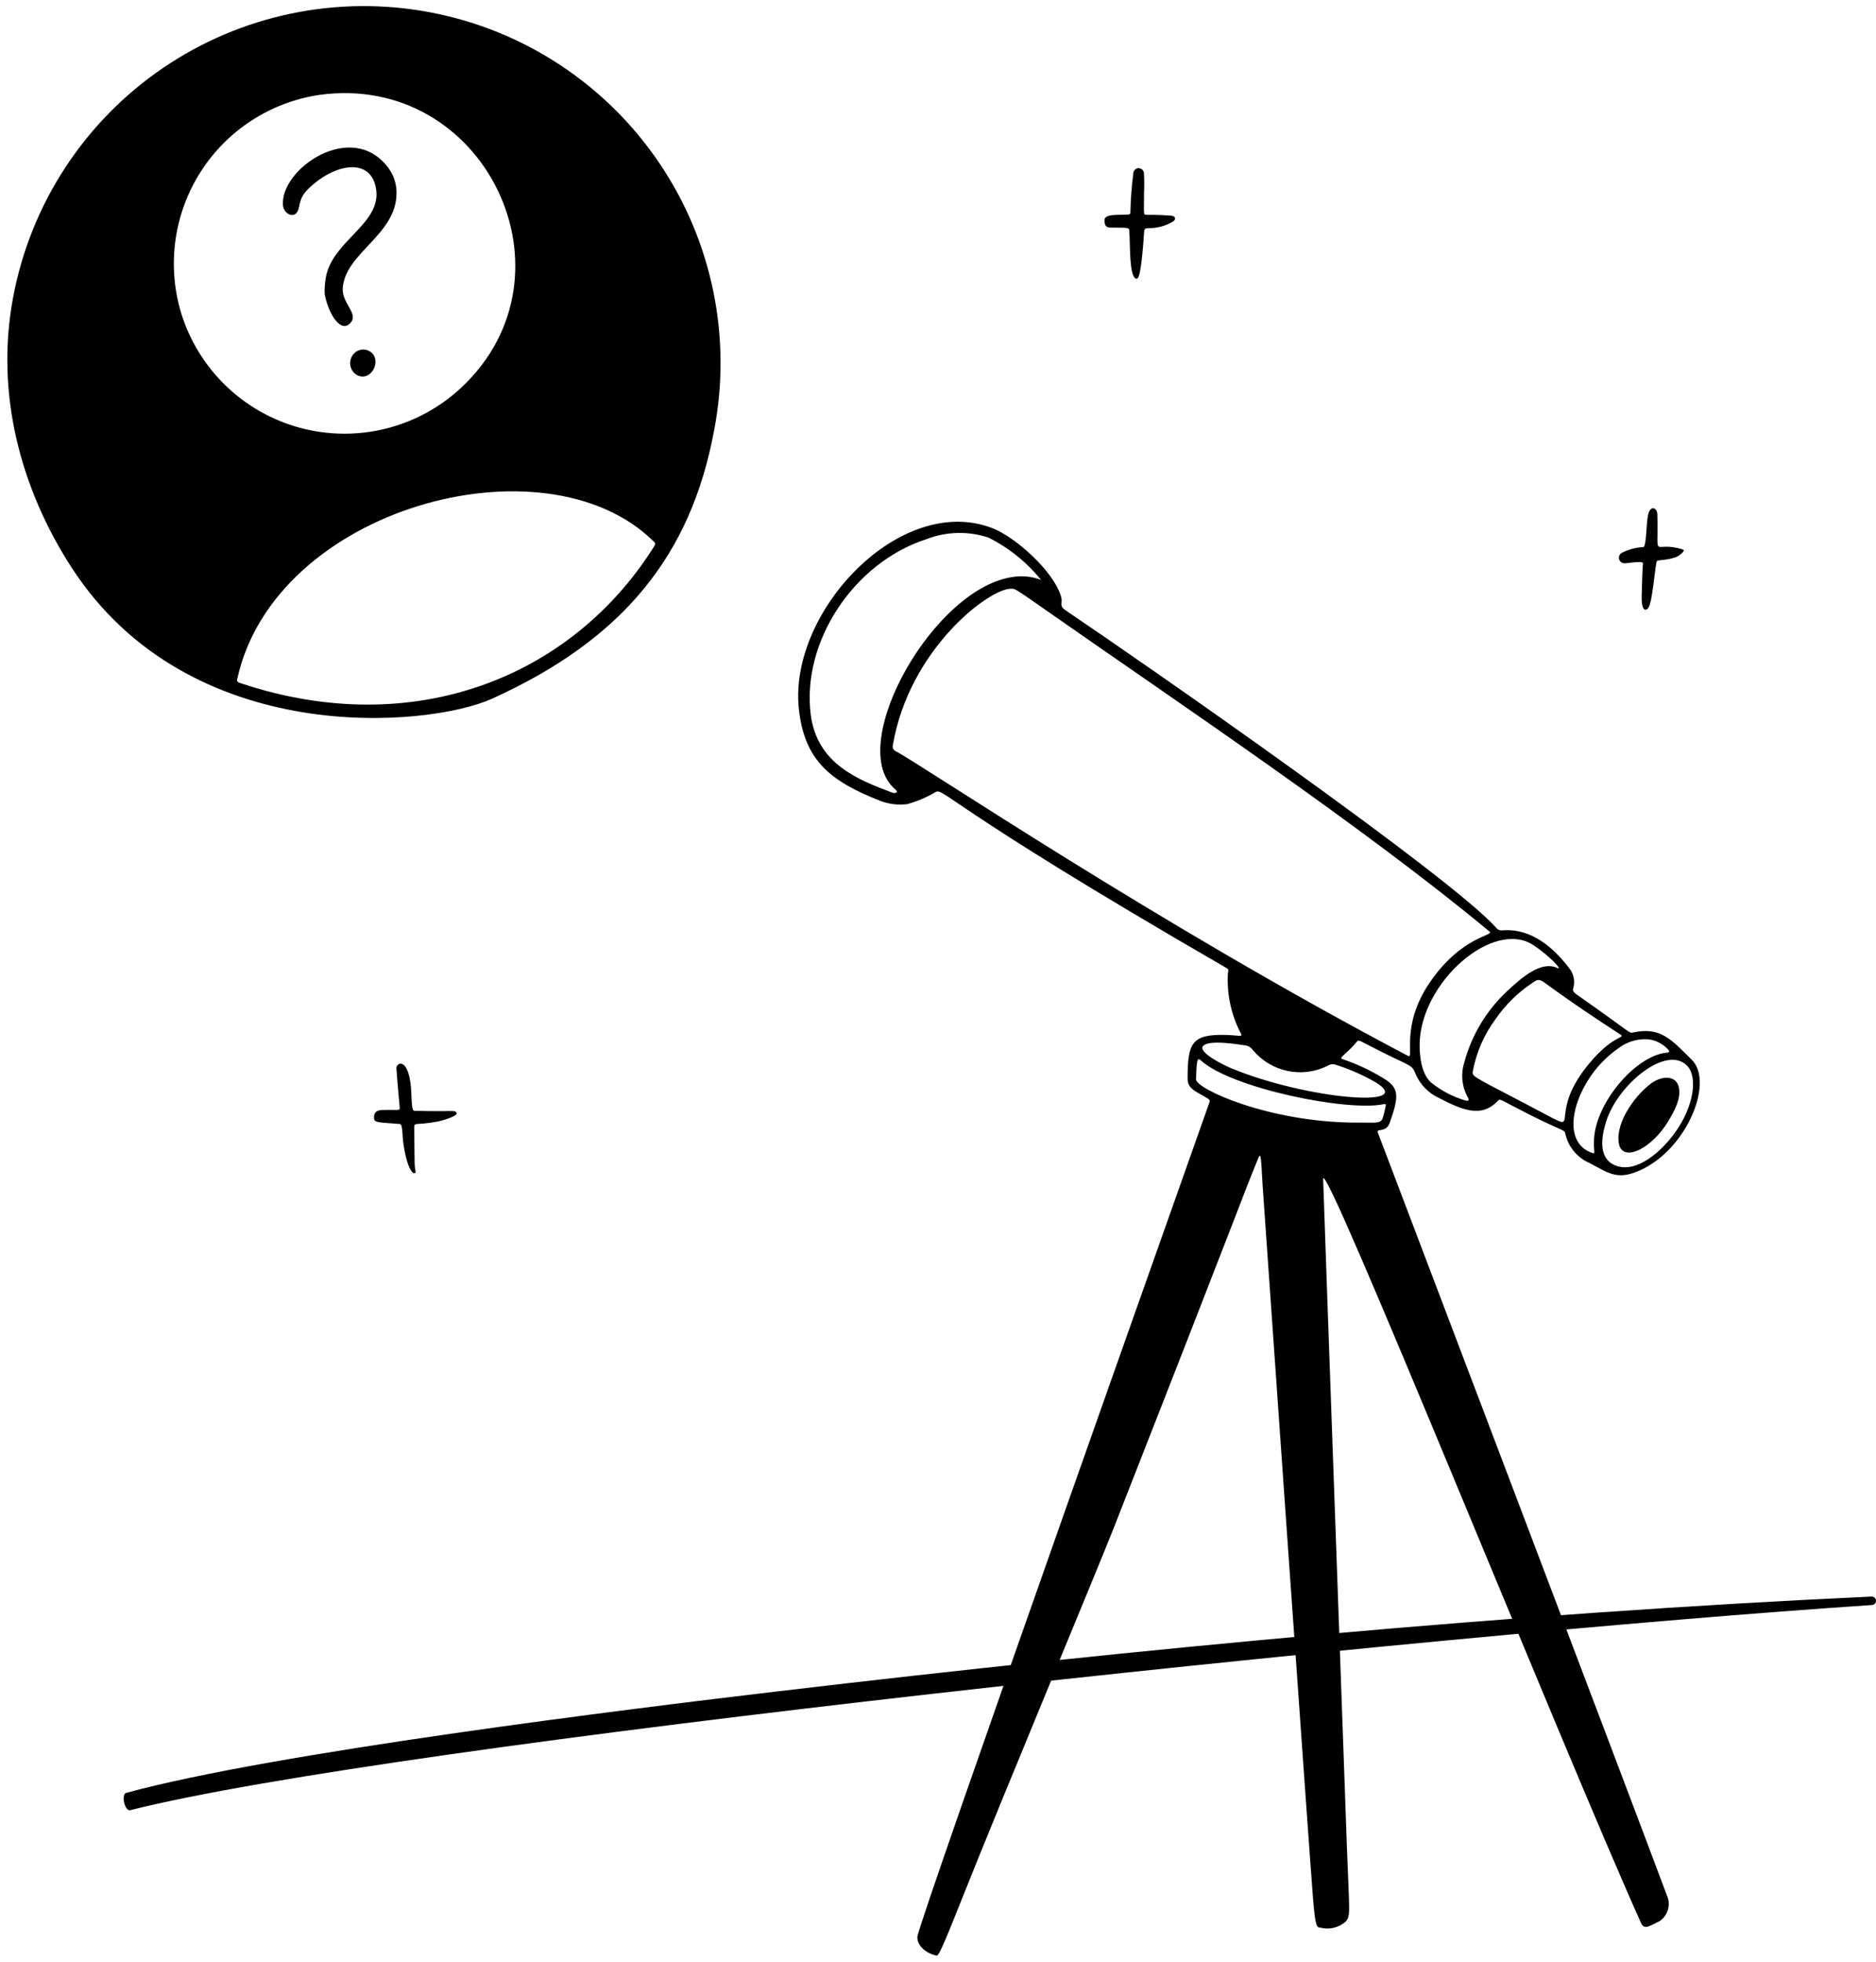
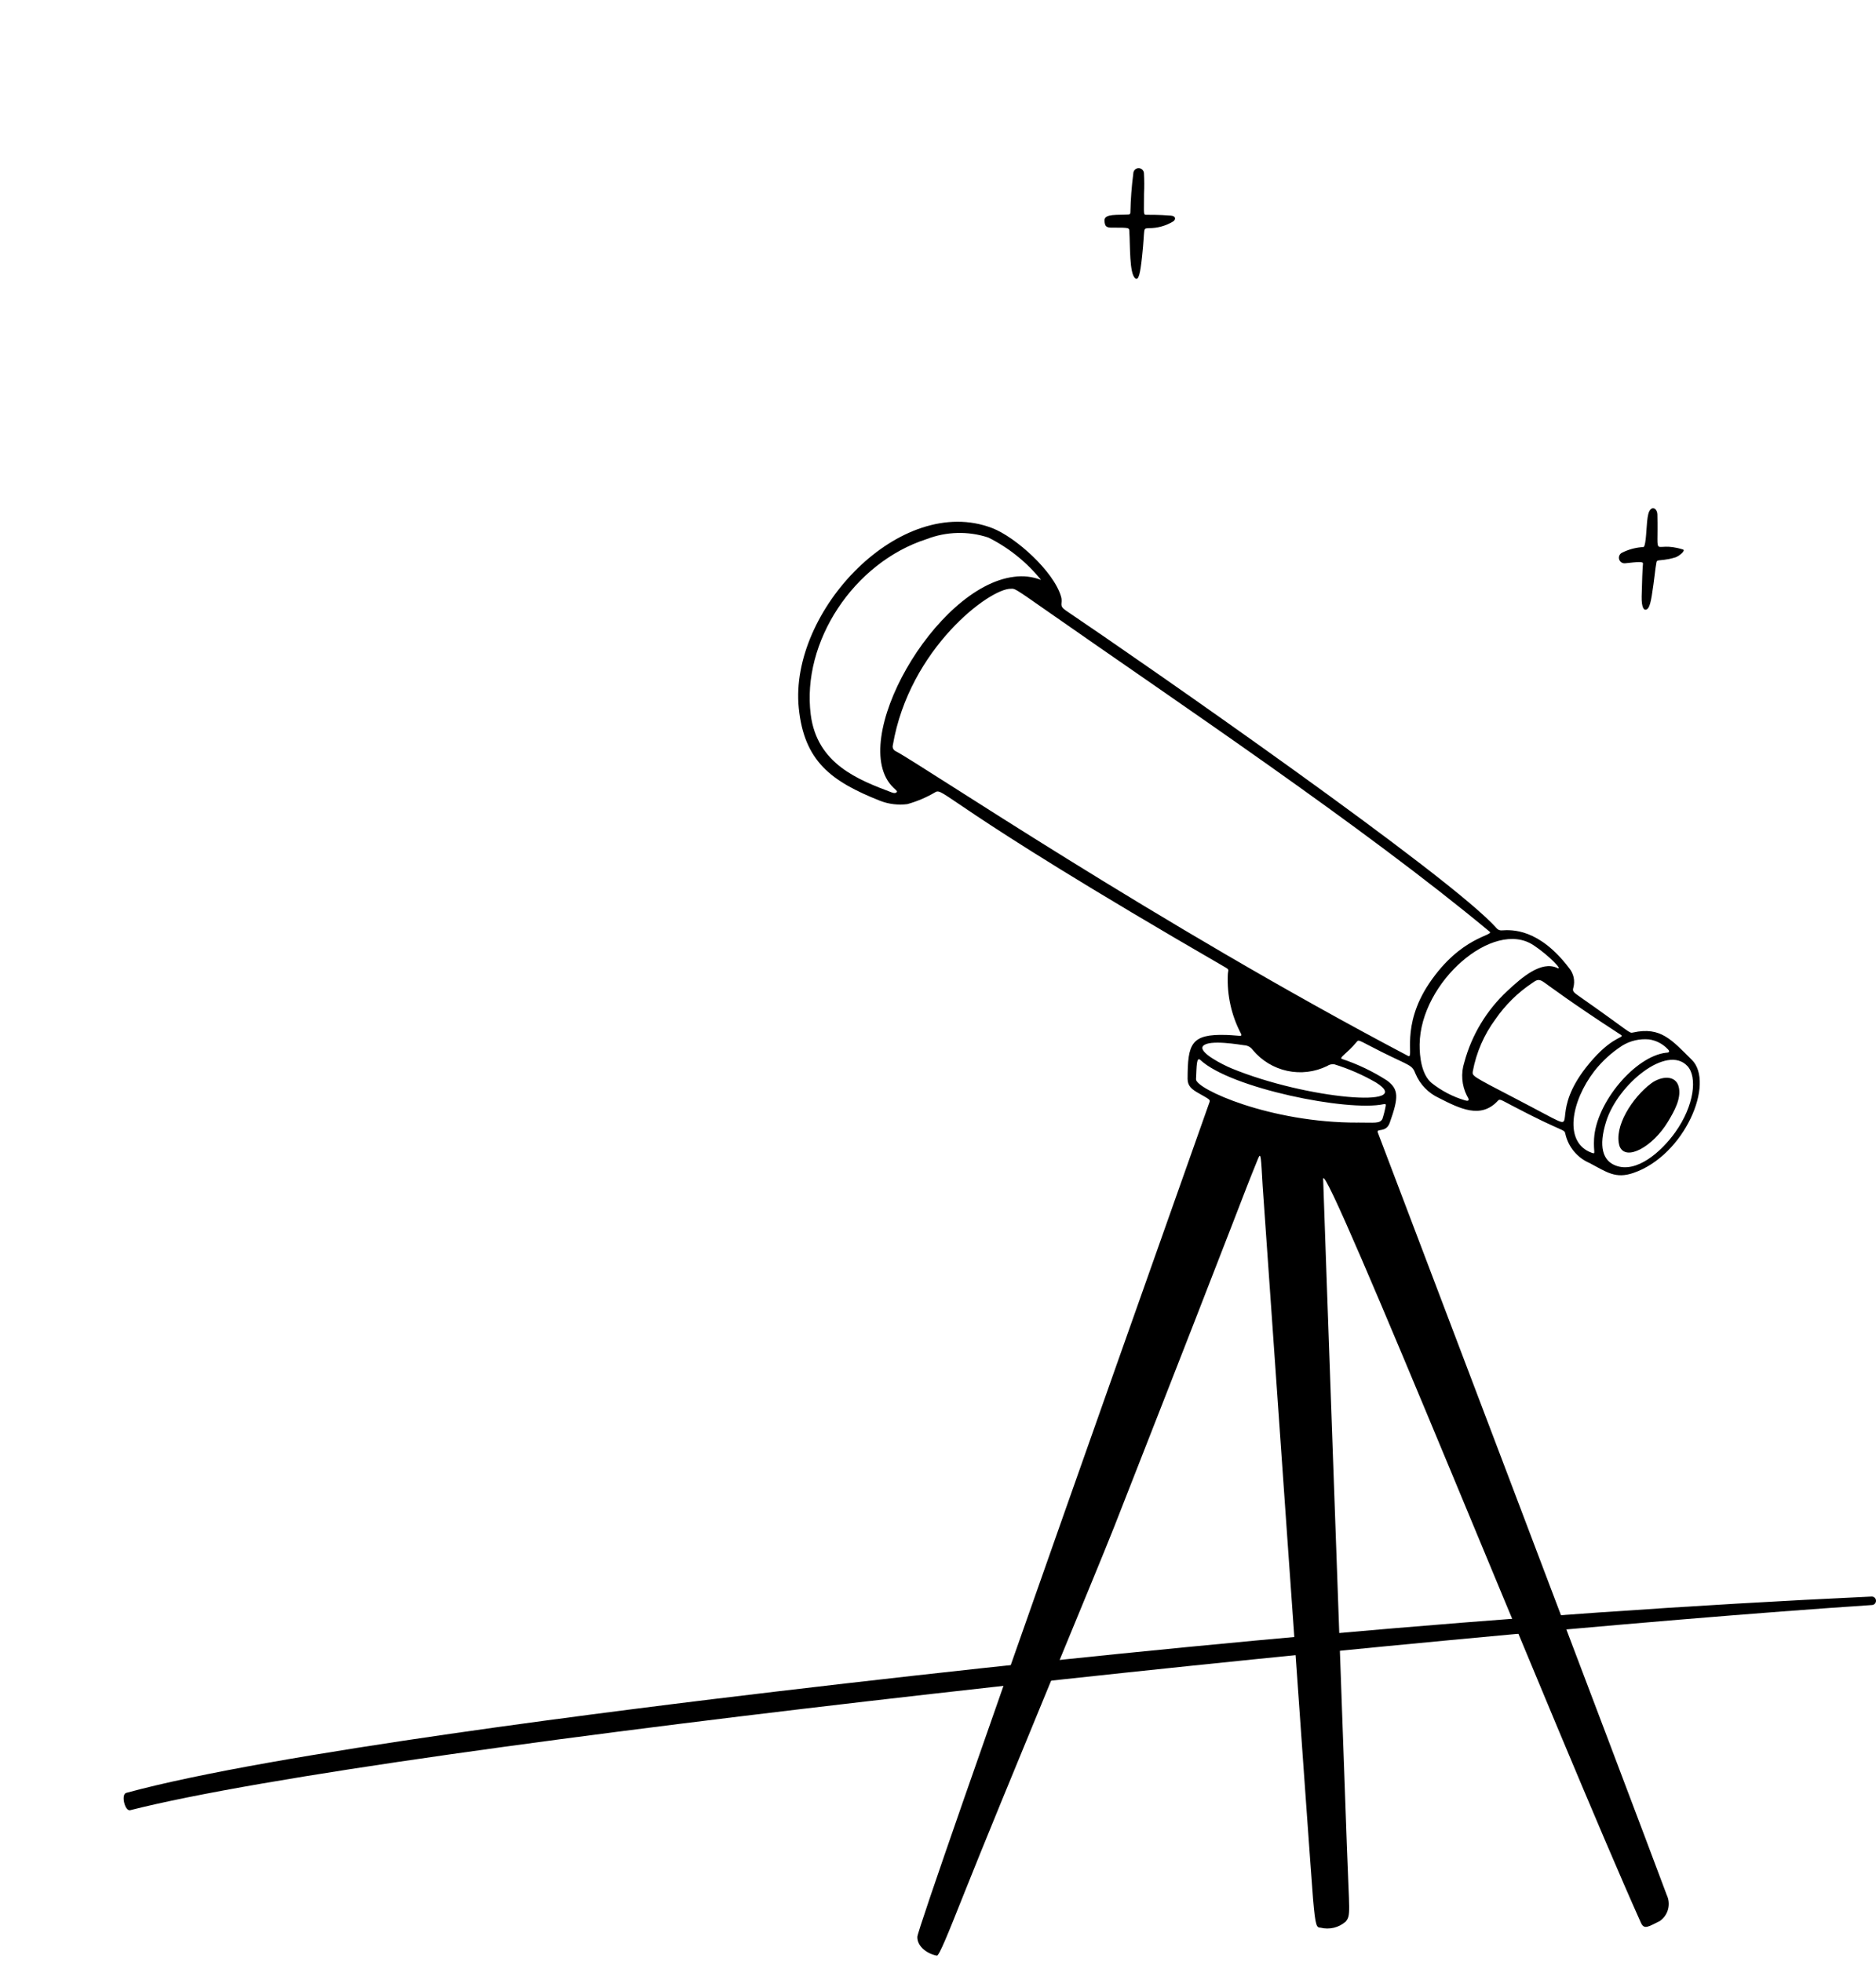
<svg xmlns="http://www.w3.org/2000/svg" width="154" height="161" viewBox="0 0 154 161" fill="none">
-   <path d="M5.89 46.599C1.717 40.167 -0.417 32.33 1.08 24.386C1.791 20.597 3.242 16.986 5.352 13.76C7.461 10.533 10.187 7.755 13.372 5.585C16.558 3.414 20.14 1.894 23.915 1.111C27.689 0.328 31.581 0.297 35.367 1.022C39.153 1.746 42.759 3.211 45.978 5.332C49.197 7.453 51.965 10.188 54.124 13.382C56.283 16.575 57.791 20.163 58.56 23.94C59.33 27.718 59.346 31.61 58.608 35.393C56.703 45.557 51.178 52.46 40.393 57.343C35.178 59.706 15.568 61.514 5.89 46.599ZM14.863 25.668C15.56 27.944 16.824 30.005 18.536 31.657C20.248 33.31 22.353 34.5 24.652 35.116C26.951 35.731 29.368 35.752 31.677 35.177C33.986 34.601 36.111 33.447 37.852 31.825C47.812 22.535 39.79 5.894 26.192 7.791C24.207 8.09 22.309 8.811 20.628 9.907C18.946 11.003 17.52 12.448 16.446 14.143C15.371 15.838 14.674 17.745 14.401 19.733C14.128 21.722 14.285 23.746 14.863 25.668ZM19.473 55.735C19.404 55.974 19.617 56.024 19.839 56.098C34 60.791 46.929 55.559 53.651 44.916C53.826 44.642 53.839 44.573 53.587 44.37C44.691 35.69 22.546 41.665 19.473 55.735Z" fill="black" />
-   <path d="M32.549 15.877C32.532 19.294 28.308 20.764 28.134 23.668C28.056 24.964 29.616 25.827 28.645 26.617C27.864 27.251 26.915 25.606 26.649 24.12C26.634 23.633 26.674 23.145 26.768 22.666C27.367 19.744 31.219 18.378 30.887 15.623C30.555 12.867 27.485 13.357 25.293 15.516C24.484 16.313 24.664 16.899 24.425 17.353C24.109 17.95 23.302 17.544 23.233 16.878C22.924 13.911 28.912 9.722 31.9 13.809C32.338 14.409 32.566 15.135 32.549 15.877Z" fill="black" />
-   <path d="M29.322 30.795C29.168 30.708 29.037 30.587 28.938 30.441C28.839 30.294 28.776 30.127 28.753 29.952C28.73 29.776 28.748 29.598 28.806 29.431C28.863 29.265 28.959 29.113 29.085 28.99C29.194 28.88 29.326 28.797 29.472 28.745C29.617 28.693 29.772 28.675 29.926 28.691C30.079 28.707 30.227 28.758 30.359 28.838C30.491 28.919 30.602 29.029 30.686 29.158C31.169 29.991 30.313 31.299 29.322 30.795Z" fill="black" />
  <path d="M10.359 147.144C22.309 143.871 51.528 140.266 63.833 138.812C93.381 135.319 124.147 132.396 153.648 131.03C153.737 131.029 153.824 131.063 153.89 131.124C153.956 131.185 153.994 131.269 153.999 131.358C154.005 131.449 153.974 131.536 153.916 131.604C153.858 131.673 153.775 131.716 153.686 131.724C116.945 134.167 32.152 143.133 10.688 148.563C10.245 148.674 9.921 147.263 10.359 147.144Z" fill="black" />
  <path d="M113.114 92.971C112.928 92.55 113.77 93.025 114.081 92.15C114.824 90.062 114.833 89.407 113.867 88.684C112.718 87.943 111.48 87.348 110.183 86.915C109.858 86.816 110.56 86.494 111.357 85.523C111.559 85.278 111.496 85.372 113.422 86.334C115.771 87.507 115.918 87.377 116.202 88.132C116.571 89.004 117.251 89.708 118.11 90.106C119.854 90.995 121.549 91.841 122.94 90.363C123.113 90.178 123.102 90.199 124.074 90.712C128.525 93.061 128.403 92.602 128.508 93.094C128.63 93.616 128.874 94.101 129.219 94.51C129.563 94.921 129.999 95.243 130.492 95.453C131.92 96.219 132.64 96.758 134.084 96.264C138.297 94.823 140.799 88.871 138.878 86.977C137.232 85.356 136.339 84.237 134.065 84.737C133.713 84.814 133.995 84.817 129.556 81.71C129.095 81.387 129.088 81.306 129.16 81.043C129.232 80.771 129.239 80.486 129.179 80.21C129.119 79.935 128.994 79.677 128.815 79.46C126.337 76.187 124.097 76.305 123.296 76.355C123.22 76.363 123.141 76.354 123.068 76.328C122.995 76.302 122.929 76.26 122.875 76.204C119.252 72.031 93.704 54.289 87.498 50.107C86.881 49.69 87.267 49.55 87.104 48.975C86.514 46.897 83.36 44.077 81.459 43.344C73.94 40.449 64.78 50.128 65.57 58.095C66.005 62.476 68.233 64.131 72.246 65.722C72.956 65.998 73.725 66.091 74.481 65.995C75.271 65.775 76.03 65.454 76.738 65.041C77.482 64.548 77.088 65.803 100.582 79.388C100.958 79.605 100.803 79.587 100.789 80.013C100.719 81.676 101.086 83.327 101.855 84.803C102.033 85.141 101.771 84.972 100.667 84.939C97.754 84.847 97.499 85.671 97.489 88.538C97.489 89.138 97.835 89.407 98.434 89.743C99.311 90.235 99.345 90.259 99.295 90.432C99.2 90.754 75.343 157.901 75.306 158.952C75.278 159.751 76.124 160.359 76.906 160.5C77.088 160.532 77.813 158.74 79.114 155.469C82.185 147.749 90.054 128.897 91.459 125.318C103.293 95.155 101.584 99.246 103.275 95.088C103.518 94.49 103.512 94.995 103.652 97.354C103.719 98.465 107.565 153.235 107.788 155.846C107.988 158.186 108.085 158.181 108.405 158.205C108.762 158.296 109.136 158.297 109.495 158.211C109.853 158.125 110.185 157.953 110.463 157.712C110.902 157.181 110.758 156.993 110.563 151.477C110.452 148.345 108.602 96.763 108.617 96.761C108.617 94.57 128.144 143.204 134.704 157.805C134.971 158.395 135.33 158.115 136.251 157.663C136.586 157.43 136.827 157.086 136.93 156.692C137.034 156.298 136.994 155.88 136.818 155.513C134.113 148.238 113.114 92.971 113.114 92.971ZM138.522 87.495C139.345 88.38 139.093 90.731 137.511 92.94C136.399 94.492 134.35 96.339 132.606 95.65C131.595 95.252 131.188 94.134 131.853 92.028C132.809 88.993 136.841 85.683 138.521 87.494L138.522 87.495ZM135.363 85.304C135.945 85.386 136.484 85.662 136.889 86.088C136.962 86.154 137.202 86.398 136.755 86.4C134.236 86.694 131.03 90.472 130.857 93.452C130.791 94.573 131.026 94.737 130.685 94.617C128.316 93.787 128.981 90.376 130.876 87.91C131.52 87.088 132.296 86.38 133.173 85.814C133.829 85.413 134.597 85.235 135.362 85.304H135.363ZM133.004 84.894C133.48 85.203 132.557 84.911 130.774 86.916C127.378 90.73 129.152 92.53 127.909 91.985C127.396 91.76 126.416 91.203 124.271 90.089C120.817 88.295 120.851 88.314 120.901 87.927C121.188 86.376 121.826 84.91 122.765 83.643C123.57 82.476 124.589 81.472 125.767 80.684C126.092 80.458 126.287 80.296 126.706 80.587C127.334 81.025 128.852 82.198 132.998 84.894H133.004ZM125.883 77.571C127.19 78.439 128.343 79.677 127.84 79.443C126.513 78.825 124.927 80.218 123.733 81.331C122.034 82.911 120.813 84.937 120.208 87.176C120.06 87.629 120.004 88.108 120.042 88.583C120.079 89.058 120.211 89.522 120.429 89.946C120.522 90.09 120.734 90.451 120.261 90.307C119.265 90.012 118.335 89.528 117.522 88.882C116.703 88.201 116.525 86.745 116.537 85.716C116.597 80.593 122.604 75.396 125.879 77.571H125.883ZM73.631 64.984C73.535 65.123 73.368 65.098 73.209 65.038C70.437 63.992 67.071 62.697 66.553 58.65C65.795 52.698 70.062 46.17 76.074 44.242C77.693 43.617 79.481 43.572 81.129 44.115C82.804 44.951 84.281 46.136 85.457 47.592C84.752 47.322 83.99 47.235 83.242 47.339C76.747 48.124 69.487 60.911 73.332 64.637C73.467 64.768 73.667 64.93 73.631 64.984ZM73.535 61.655C73.441 61.615 73.364 61.542 73.32 61.45C73.275 61.358 73.266 61.253 73.293 61.155C74.647 53.223 81.271 48.259 82.996 48.321C83.308 48.3 83.284 48.274 85.916 50.117C96.582 57.581 111.844 67.789 122.283 76.462C122.681 76.793 119.937 76.831 117.33 80.692C114.934 84.241 116.134 86.948 115.592 86.662C94.982 75.815 75.581 62.708 73.535 61.655ZM98.769 85.836C99.274 85.29 101.832 85.751 102.139 85.785C102.278 85.792 102.414 85.831 102.535 85.897C102.657 85.965 102.762 86.059 102.842 86.173C103.565 87.045 104.56 87.649 105.667 87.887C106.774 88.126 107.929 87.985 108.947 87.488C109.116 87.371 109.323 87.32 109.527 87.347C110.725 87.715 111.877 88.218 112.962 88.847C116.337 90.965 107.29 90.236 101.076 87.674C100.427 87.404 98.29 86.348 98.769 85.833V85.836ZM111.464 92.133C104.261 92.156 98.139 89.36 98.179 88.574C98.236 87.457 98.211 86.689 98.55 87.004C101.038 89.316 110.645 91.254 113.584 90.62C113.739 90.586 113.77 90.635 113.753 90.747C113.688 91.115 113.597 91.478 113.481 91.834C113.268 92.233 112.834 92.126 111.464 92.13V92.133Z" fill="black" />
  <path d="M132.954 94.086C133.48 95.35 135.699 94.081 136.908 92.08C137.459 91.17 138 90.184 137.823 89.276C137.613 88.18 136.356 88.303 135.534 88.921C134.019 90.059 132.438 92.475 132.954 94.086Z" fill="black" />
-   <path d="M31.966 91.09C32.866 91.09 32.826 91.14 32.808 90.837C32.808 90.837 32.668 89.428 32.541 87.7C32.501 87.163 33.656 86.639 33.769 89.817C33.819 91.25 33.897 91.165 34.146 91.171C37.333 91.239 37.374 91.08 37.488 91.353C37.592 91.606 36.212 91.993 35.947 92.043C34.017 92.402 34.009 92.043 34.009 92.579C34.033 96.153 34.023 95.435 34.113 96.169C34.13 96.31 33.976 96.307 33.921 96.265C33.358 95.832 33.079 93.791 33.057 93.3C33.001 92.185 32.918 92.252 32.697 92.236C31.116 92.114 30.732 92.147 30.706 91.787C30.653 91.045 31.218 91.09 31.966 91.09Z" fill="black" />
  <path d="M93.912 15.893C93.912 17.663 93.835 17.629 94.14 17.63C95.352 17.63 95.656 17.669 96.109 17.696C96.561 17.722 96.52 18.042 96.302 18.176C95.699 18.54 95.006 18.73 94.302 18.724C93.771 18.775 94.019 18.596 93.751 21.063C93.599 22.475 93.469 23.037 93.195 22.84C92.694 22.48 92.784 20.085 92.704 18.971C92.686 18.703 92.743 18.678 91.397 18.681C91.135 18.681 90.782 18.712 90.706 18.393C90.589 17.906 90.671 17.668 91.632 17.635C92.742 17.595 92.782 17.673 92.793 17.426C92.815 16.36 92.895 15.297 93.033 14.24C93.033 14.125 93.079 14.014 93.161 13.932C93.243 13.85 93.354 13.804 93.469 13.804C93.585 13.804 93.696 13.85 93.778 13.932C93.859 14.014 93.906 14.125 93.906 14.24C93.936 14.791 93.938 15.343 93.912 15.893Z" fill="black" />
  <path d="M138.158 45.098C138.38 45.167 137.937 45.571 137.568 45.733C137.155 45.861 136.729 45.943 136.298 45.977C136.199 45.992 136.011 45.977 135.98 46.129C135.865 46.704 135.816 47.529 135.59 48.91C135.421 49.941 135.244 50.014 135.084 50.039C134.96 50.057 134.747 49.896 134.762 48.957C134.783 47.89 134.841 46.446 134.87 46.276C134.908 46.062 134.493 46.112 133.408 46.229C133.299 46.241 133.19 46.214 133.099 46.154C133.009 46.093 132.943 46.002 132.913 45.897C132.884 45.791 132.893 45.679 132.938 45.58C132.984 45.481 133.063 45.401 133.162 45.356C133.65 45.112 134.179 44.961 134.723 44.91C134.82 44.887 134.932 44.954 134.987 44.799C135.181 44.253 135.13 42.884 135.308 42.187C135.499 41.443 136.039 41.662 136.053 42.231C136.147 46.219 135.566 44.292 138.158 45.098Z" fill="black" />
</svg>